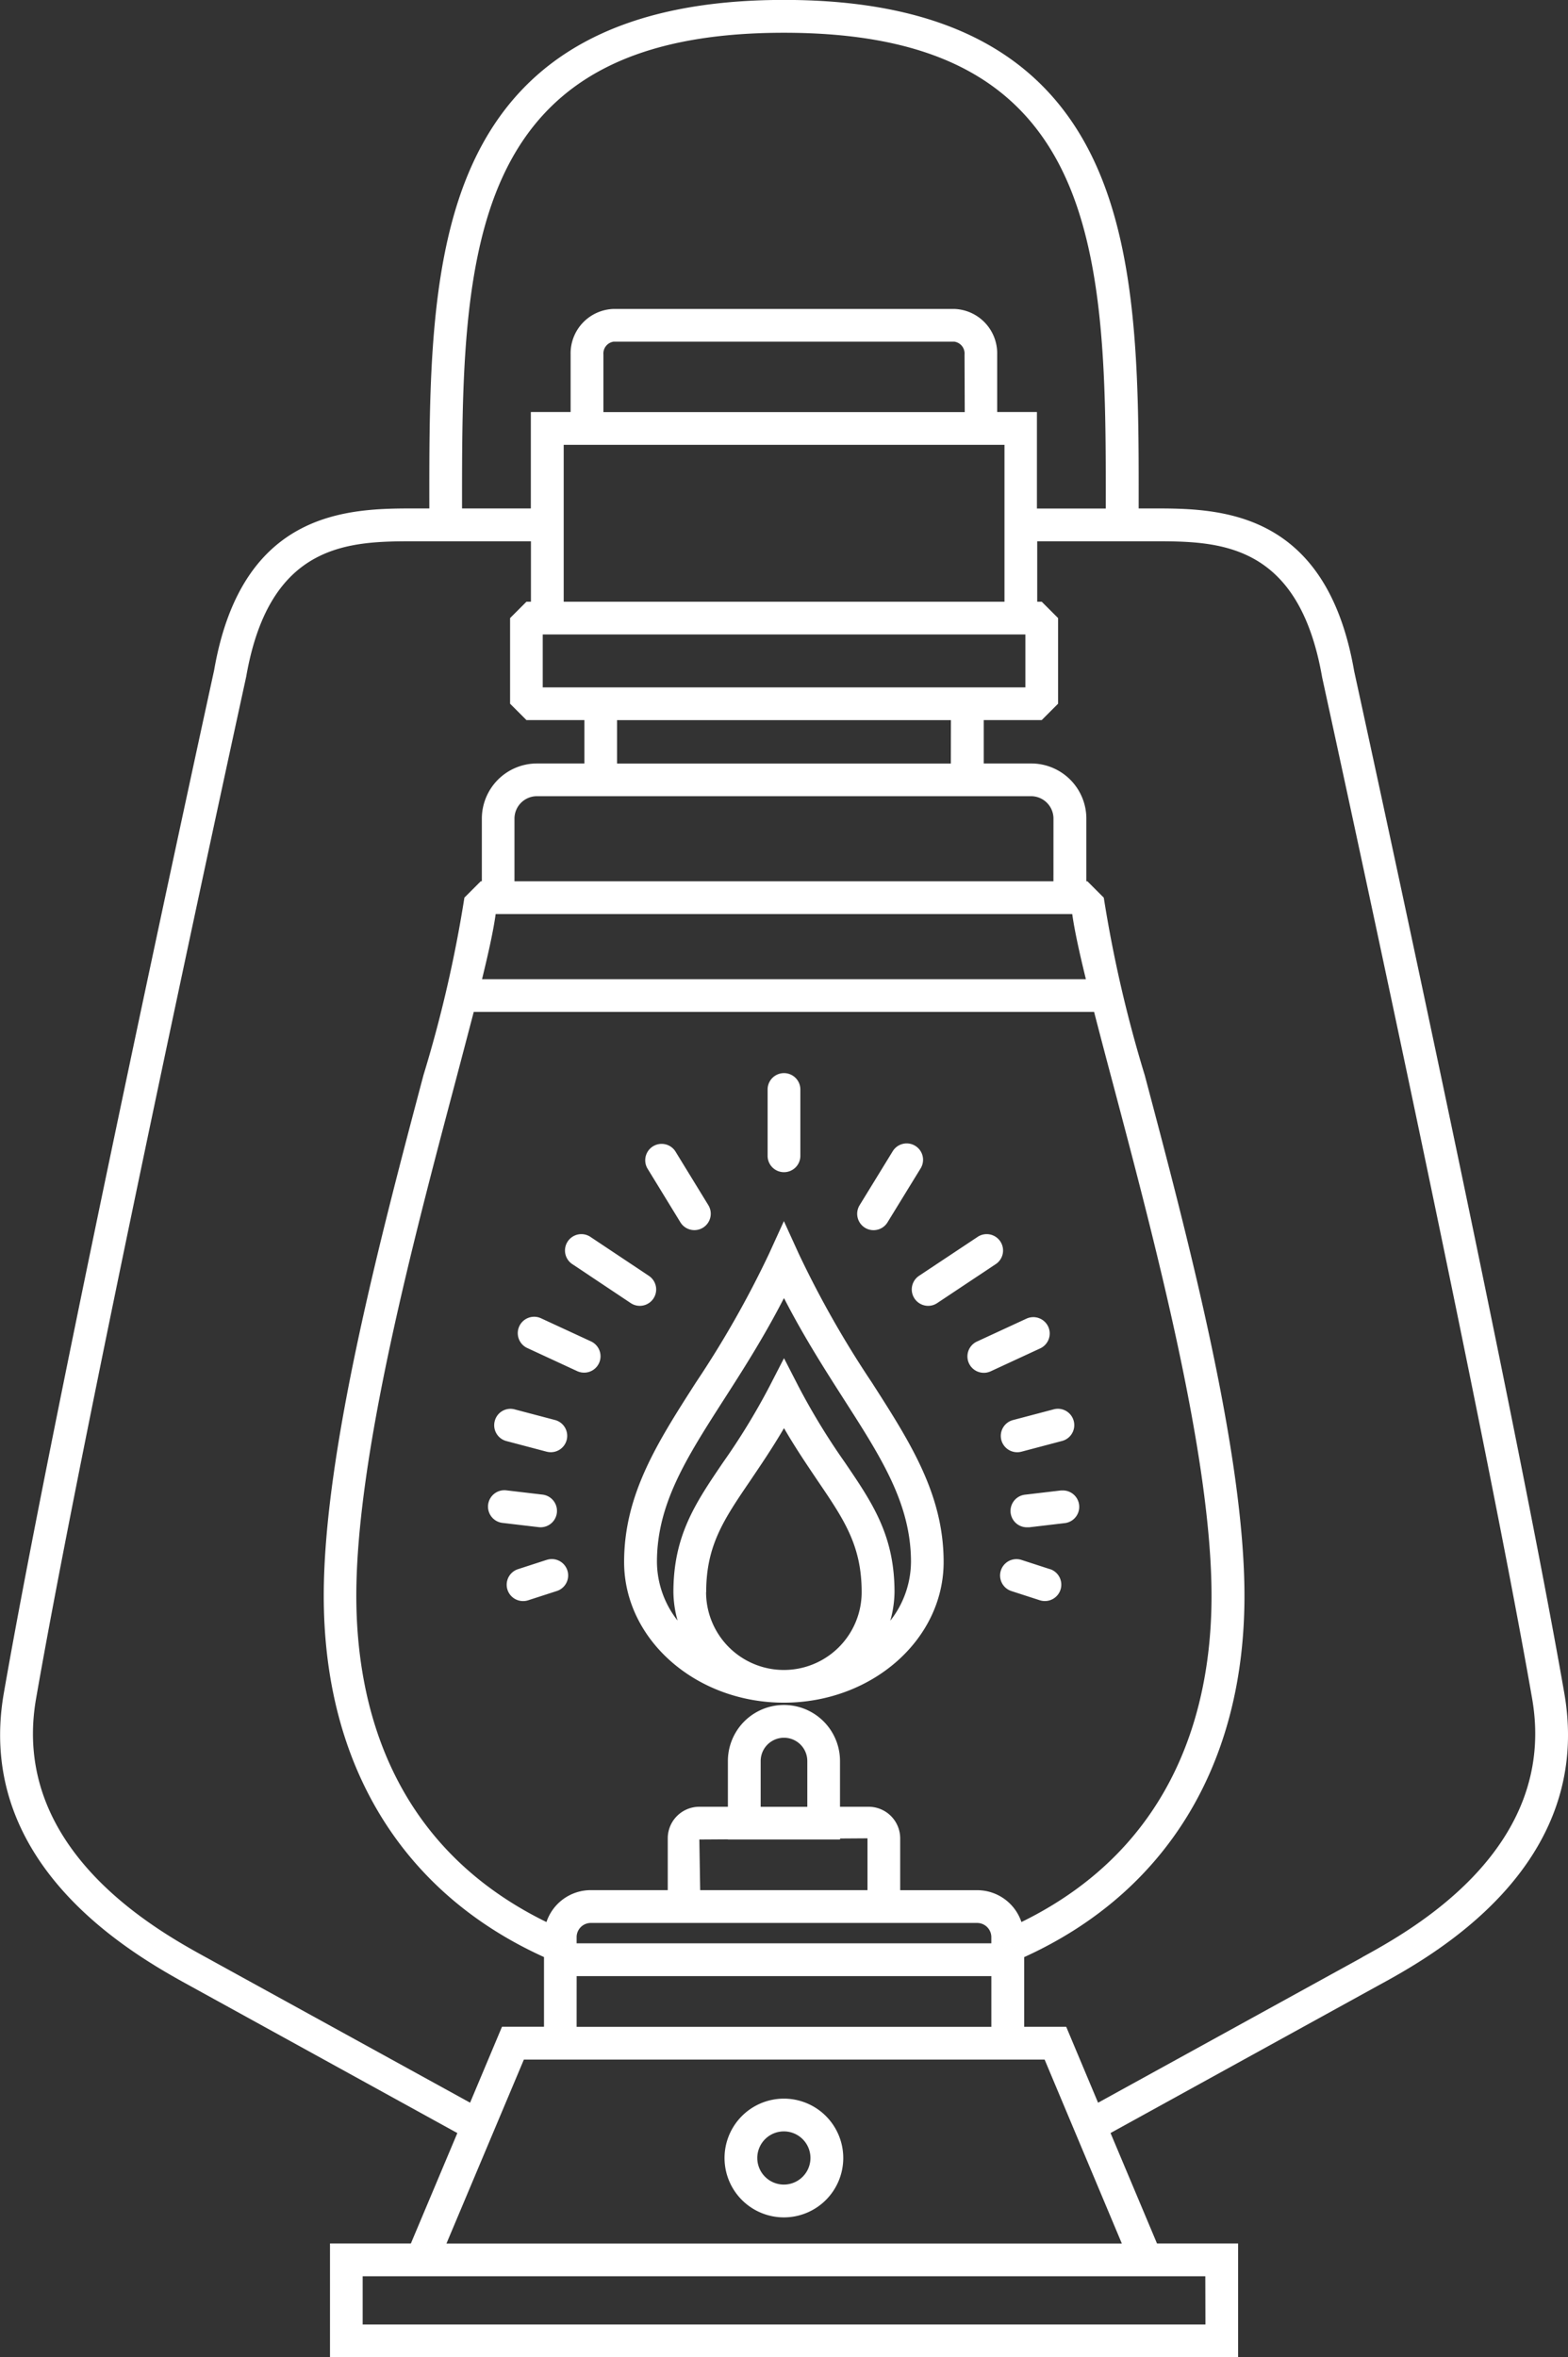
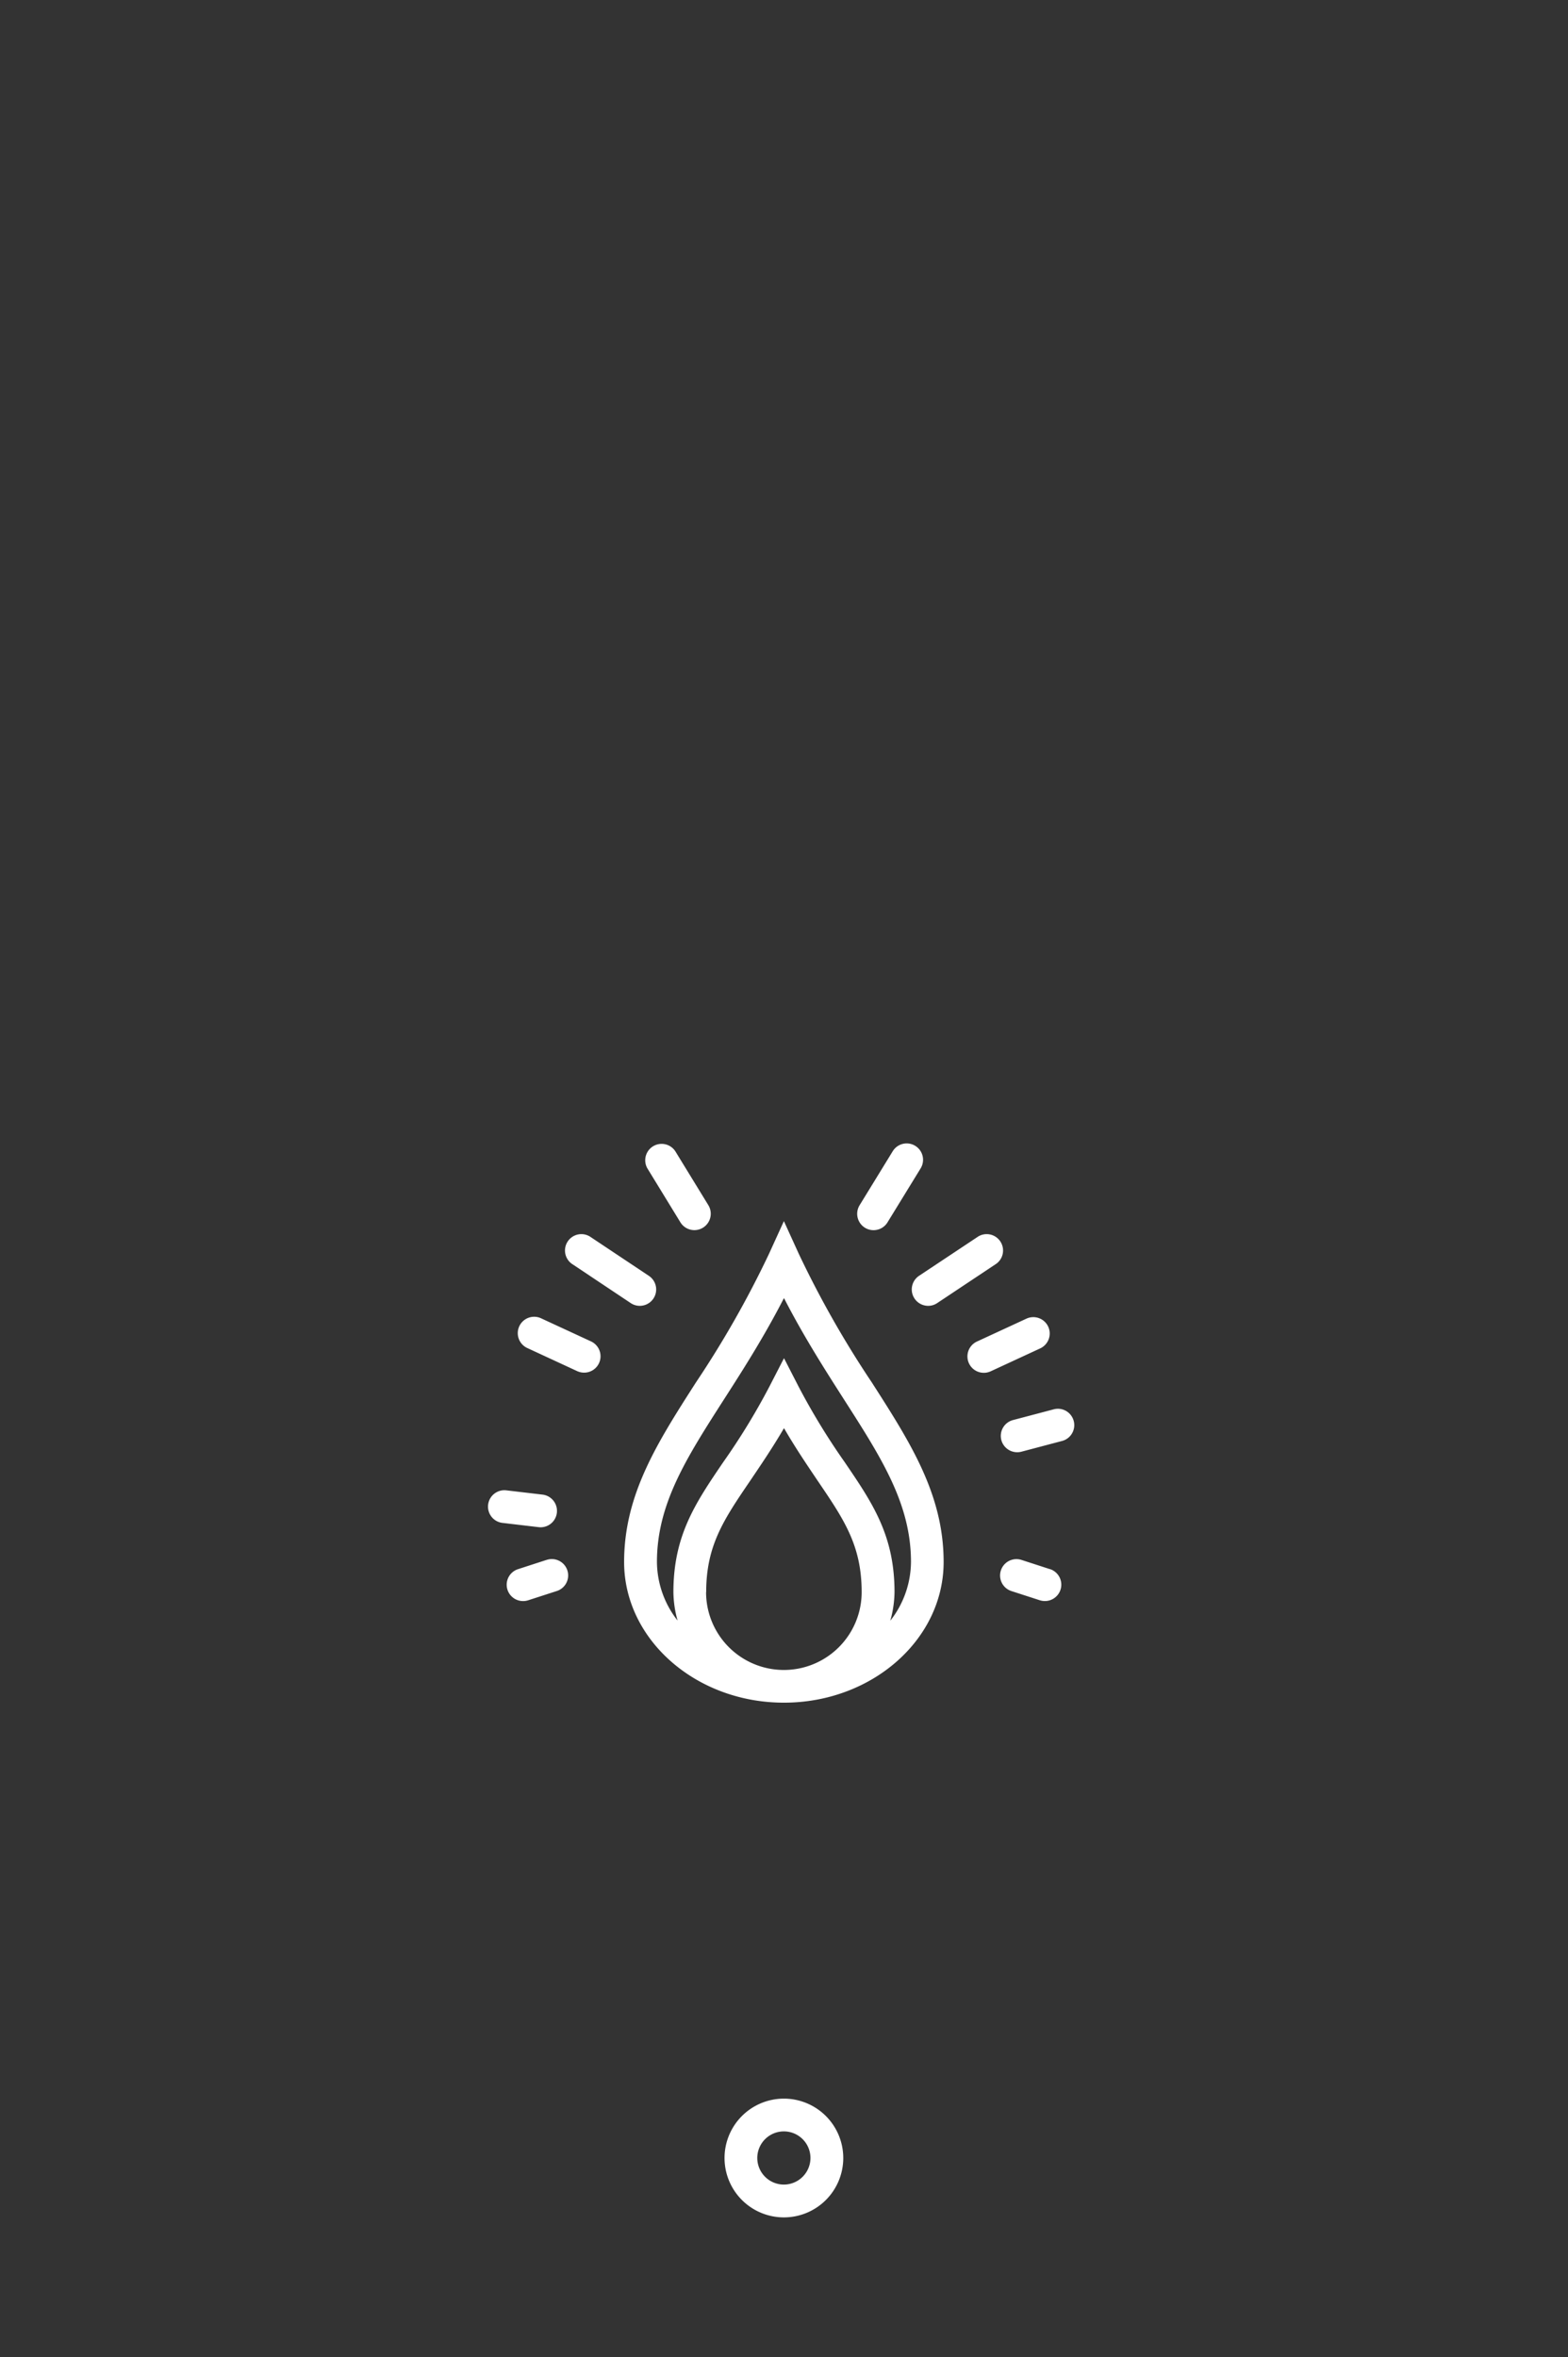
<svg xmlns="http://www.w3.org/2000/svg" width="60.754" height="91.307" viewBox="0 0 60.754 91.307">
  <rect x="0" y="0" width="60.754" height="91.307" fill="#333333" stroke="none" />
  <g id="Group_989" data-name="Group 989" transform="translate(0)">
    <path id="Path_1293" data-name="Path 1293" d="M301.7,629.394l-.577-1.266-.577,1.266a38.747,38.747,0,0,1-2.829,4.979c-1.494,2.331-2.785,4.342-2.785,6.959,0,3,2.777,5.449,6.191,5.449s6.189-2.445,6.189-5.449c0-2.617-1.291-4.63-2.786-6.961A38.773,38.773,0,0,1,301.7,629.394ZM298.112,642.5c0-1.808.68-2.809,1.71-4.323.4-.594.847-1.246,1.305-2.03.455.784.9,1.436,1.3,2.031,1.029,1.515,1.709,2.514,1.709,4.322a3.014,3.014,0,0,1-6.028,0Zm7.133,1.108a4.269,4.269,0,0,0,.164-1.108c0-2.2-.851-3.449-1.93-5.035a26.224,26.224,0,0,1-1.787-2.928l-.565-1.1-.566,1.1a25.934,25.934,0,0,1-1.789,2.928c-1.077,1.586-1.93,2.838-1.93,5.036a4.231,4.231,0,0,0,.162,1.1,3.715,3.715,0,0,1-.8-2.271c0-2.245,1.14-4.022,2.584-6.276.741-1.153,1.559-2.431,2.338-3.946.778,1.514,1.6,2.792,2.337,3.946,1.442,2.252,2.584,4.03,2.584,6.276A3.721,3.721,0,0,1,305.245,643.607Z" transform="translate(-270.75 -580.826)" fill="#fff" />
-     <path id="Path_1294" data-name="Path 1294" d="M299.951,627.446a.634.634,0,0,0,.634-.635v-2.568a.634.634,0,0,0-1.269,0v2.568A.633.633,0,0,0,299.951,627.446Z" transform="translate(-269.574 -582.04)" fill="#fff" />
    <path id="Path_1295" data-name="Path 1295" d="M296.944,628.812a.635.635,0,1,0,1.082-.665l-1.282-2.092a.635.635,0,0,0-1.082.663Z" transform="translate(-270.581 -581.464)" fill="#fff" />
    <path id="Path_1296" data-name="Path 1296" d="M295.669,631.193a.629.629,0,0,0,.351.107.634.634,0,0,0,.353-1.162l-2.244-1.495a.634.634,0,1,0-.7,1.056Z" transform="translate(-271.232 -580.717)" fill="#fff" />
    <path id="Path_1297" data-name="Path 1297" d="M294.52,632l-1.918-.887a.635.635,0,1,0-.533,1.152l1.918.888a.65.65,0,0,0,.266.057.634.634,0,0,0,.266-1.21Z" transform="translate(-271.62 -580.039)" fill="#fff" />
-     <path id="Path_1298" data-name="Path 1298" d="M291.437,635.108l1.561.412a.65.65,0,0,0,.162.02.634.634,0,0,0,.162-1.247l-1.56-.411a.627.627,0,0,0-.775.45A.633.633,0,0,0,291.437,635.108Z" transform="translate(-271.817 -579.287)" fill="#fff" />
    <path id="Path_1299" data-name="Path 1299" d="M292.817,637.78a.635.635,0,0,0,.073-1.265l-1.393-.164a.635.635,0,1,0-.148,1.261l1.393.164C292.767,637.779,292.792,637.78,292.817,637.78Z" transform="translate(-271.865 -578.619)" fill="#fff" />
    <path id="Path_1300" data-name="Path 1300" d="M292.89,638.479l-1.1.357a.633.633,0,0,0,.194,1.237.639.639,0,0,0,.194-.03l1.1-.356a.634.634,0,1,0-.388-1.207Z" transform="translate(-271.714 -578.054)" fill="#fff" />
    <path id="Path_1301" data-name="Path 1301" d="M302.354,629.022a.624.624,0,0,0,.332.094.634.634,0,0,0,.54-.3l1.285-2.094a.634.634,0,0,0-1.081-.664l-1.285,2.094A.635.635,0,0,0,302.354,629.022Z" transform="translate(-268.84 -581.464)" fill="#fff" />
    <path id="Path_1302" data-name="Path 1302" d="M303.827,631.018a.635.635,0,0,0,.528.282.626.626,0,0,0,.351-.107l2.245-1.494a.634.634,0,1,0-.7-1.056L304,630.138A.635.635,0,0,0,303.827,631.018Z" transform="translate(-268.392 -580.717)" fill="#fff" />
    <path id="Path_1303" data-name="Path 1303" d="M308.549,631.428a.636.636,0,0,0-.842-.31l-1.919.887a.635.635,0,0,0,.533,1.153l1.919-.888A.636.636,0,0,0,308.549,631.428Z" transform="translate(-267.935 -580.039)" fill="#fff" />
    <path id="Path_1304" data-name="Path 1304" d="M306.459,635.069a.635.635,0,0,0,.614.472.651.651,0,0,0,.162-.02l1.559-.412a.634.634,0,1,0-.325-1.225l-1.559.411A.634.634,0,0,0,306.459,635.069Z" transform="translate(-267.661 -579.287)" fill="#fff" />
-     <path id="Path_1305" data-name="Path 1305" d="M308.7,636.352l-1.393.164a.634.634,0,0,0,.074,1.265c.024,0,.049,0,.075,0l1.393-.164a.635.635,0,0,0-.148-1.261Z" transform="translate(-267.579 -578.619)" fill="#fff" />
-     <path id="Path_1306" data-name="Path 1306" d="M308.346,638.836l-1.1-.357a.634.634,0,0,0-.389,1.207l1.1.356a.651.651,0,0,0,.2.03.634.634,0,0,0,.194-1.237Z" transform="translate(-267.668 -578.054)" fill="#fff" />
+     <path id="Path_1306" data-name="Path 1306" d="M308.346,638.836l-1.1-.357a.634.634,0,0,0-.389,1.207l1.1.356a.651.651,0,0,0,.2.03.634.634,0,0,0,.194-1.237" transform="translate(-267.668 -578.054)" fill="#fff" />
    <path id="Path_1307" data-name="Path 1307" d="M300.3,654.923a2.3,2.3,0,1,0,2.3,2.3A2.3,2.3,0,0,0,300.3,654.923Zm0,3.329a1.03,1.03,0,1,1,1.029-1.029A1.032,1.032,0,0,1,300.3,658.252Z" transform="translate(-269.927 -573.63)" fill="#fff" />
-     <path id="Path_1308" data-name="Path 1308" d="M336.481,656.424c-2.016-11.573-8.086-39.336-8.142-39.588-1.093-6.3-5.3-6.3-7.809-6.3h-.54v-.068c.005-4.728.009-9.617-1.687-13.31-1.952-4.253-5.9-6.32-12.054-6.32s-10.1,2.069-12.056,6.324c-1.7,3.694-1.691,8.586-1.687,13.316v.058h-.539c-2.512,0-6.714,0-7.8,6.27-.061.279-6.132,28.042-8.147,39.615-1.176,6.735,5.143,10.207,7.219,11.347l10.352,5.7-1.8,4.276h-3.134v4.4h35.186v-4.4H320.7l-1.8-4.278,10.349-5.7C331.334,666.632,337.656,663.161,336.481,656.424ZM293.773,610.48c0-4.593-.009-9.343,1.572-12.786,1.748-3.809,5.213-5.584,10.9-5.584s9.154,1.774,10.9,5.581c1.579,3.44,1.574,8.189,1.57,12.78v.069h-2.667V606.8h-1.54v-2.228a1.721,1.721,0,0,0-1.671-1.764H299.652a1.722,1.722,0,0,0-1.672,1.764V606.8h-1.541v3.737h-2.665Zm9.195,51.617,1.108-.007v.007h4.344v-.039l1.063-.007v2.008H303Zm4.183-1.268h-1.807v-1.771a.9.9,0,1,1,1.807,0Zm3.6,4.5h2.987a.55.55,0,0,1,.543.54v.249H298.213v-.249a.55.55,0,0,1,.543-.54H310.75Zm-12.537,2.058h16.068v1.966H298.213Zm17.234-2.091a1.807,1.807,0,0,0-1.709-1.236H310.75V662.05a1.224,1.224,0,0,0-1.223-1.222h-1.109v-1.771a2.172,2.172,0,1,0-4.344,0v1.771h-1.108a1.223,1.223,0,0,0-1.222,1.222v2.008h-2.99a1.81,1.81,0,0,0-1.71,1.236c-6.051-2.961-7.367-8.457-7.367-12.638,0-5.435,2.209-13.764,3.821-19.845q.4-1.515.729-2.773h24.036q.325,1.26.729,2.773c1.612,6.082,3.821,14.411,3.821,19.845C322.816,656.837,321.5,662.333,315.447,665.294Zm-20.9-36.525c.256-1.048.443-1.9.528-2.523h22.34c.086.62.273,1.476.529,2.523Zm22.14-3.792H295.805V622.55a.869.869,0,0,1,.868-.867h19.15a.868.868,0,0,1,.866.867Zm-3.976-4.562H299.779v-1.681h12.936Zm-14.2-2.95H296.9v-2.049h18.7v2.049H298.51Zm-.8-3.317v-6.078h17.079v6.078Zm15.539-7.347h-14v-2.228a.464.464,0,0,1,.4-.5h13.192a.463.463,0,0,1,.4.5Zm-29.4,59.857c-1.88-1.032-7.6-4.175-6.583-10.017,2.011-11.547,8.076-39.283,8.142-39.589.913-5.246,4.044-5.246,6.56-5.246h4.473v2.341h-.174l-.634.634V618.1l.634.634h2.245v1.681h-1.837a2.137,2.137,0,0,0-2.136,2.135v2.427h-.042l-.634.634a50.157,50.157,0,0,1-1.586,6.876c-1.63,6.147-3.864,14.568-3.864,20.169,0,6.547,3.03,11.5,8.534,13.994v2.7h-1.628l-1.236,2.941Zm38.726,14.221H289.923v-1.865h32.649Zm-29.408-3.134,3-7.126h20.177l2.992,7.126Zm35.482-11.087-10.234,5.632-1.234-2.94h-1.629v-2.7c5.5-2.5,8.535-7.446,8.535-13.994,0-5.6-2.233-14.022-3.864-20.169a50.223,50.223,0,0,1-1.587-6.876l-.634-.634h-.041V622.55a2.137,2.137,0,0,0-2.135-2.135h-1.841v-1.681h2.247l.634-.634v-3.317l-.634-.634h-.175v-2.341h4.475c2.516,0,5.648,0,6.565,5.271.061.28,6.125,28.017,8.137,39.563C336.249,662.486,330.526,665.627,328.646,666.659Z" transform="translate(-275.871 -590.841)" fill="#fff" />
  </g>
</svg>